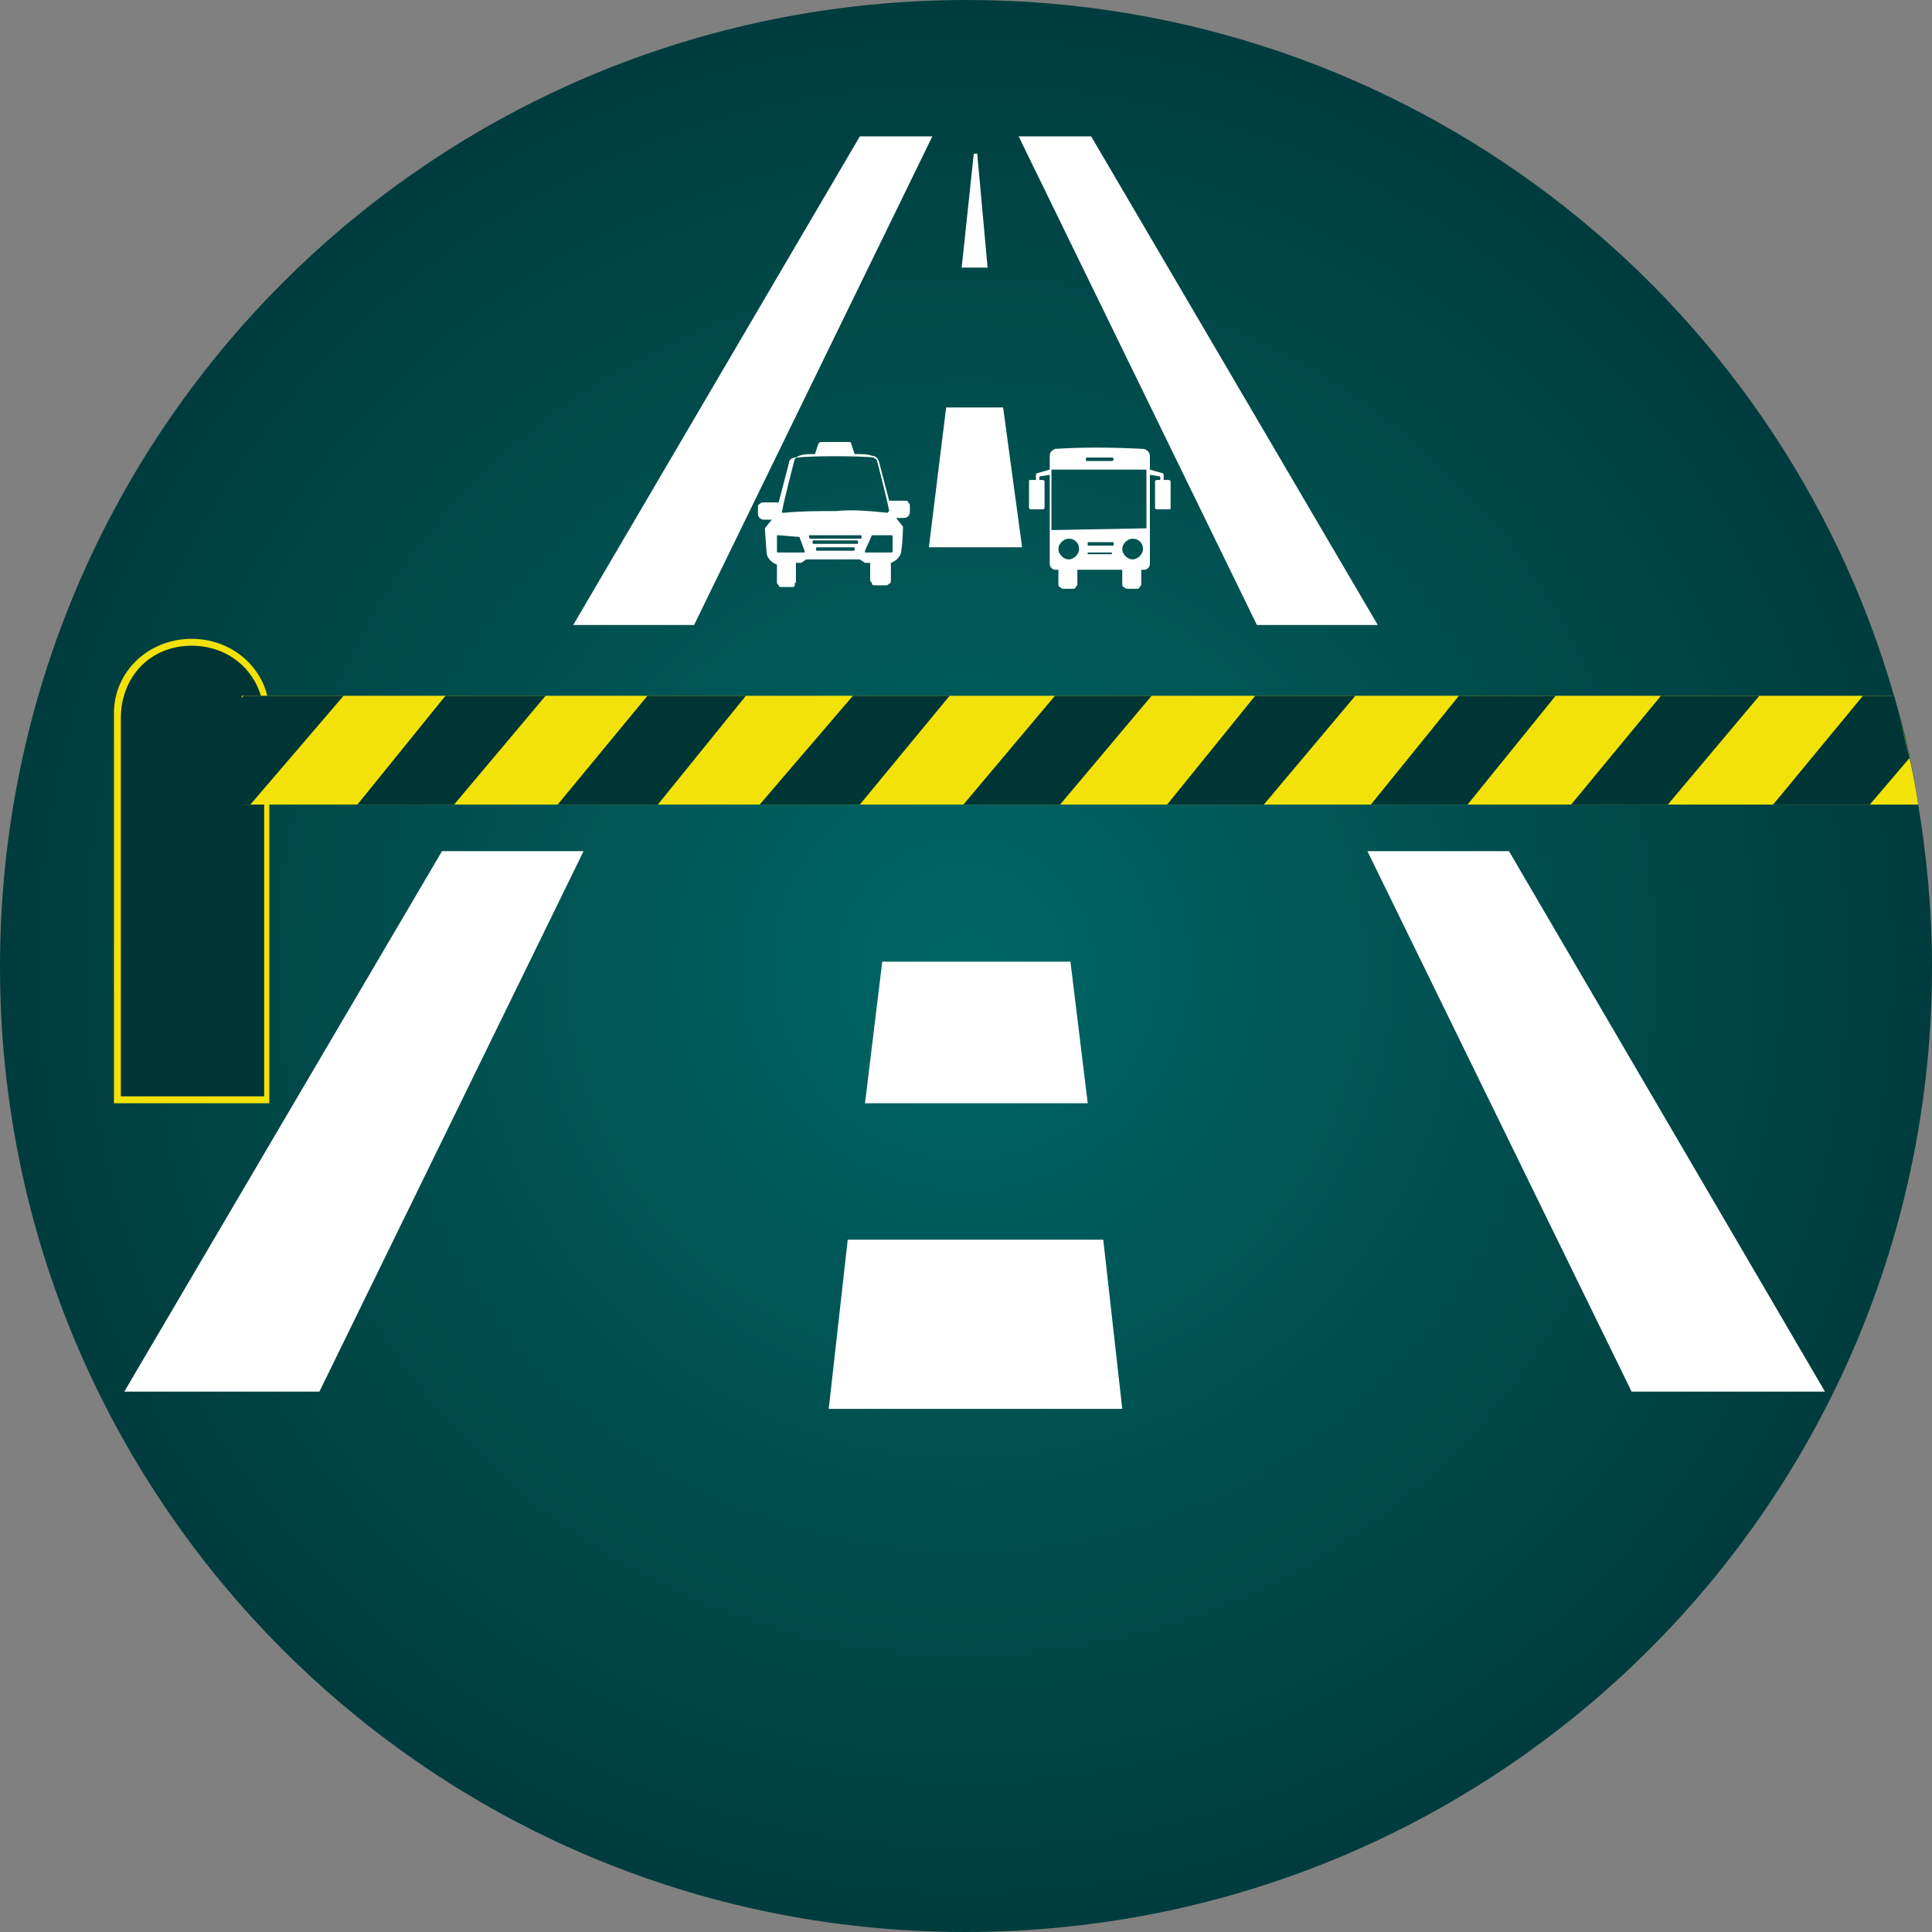
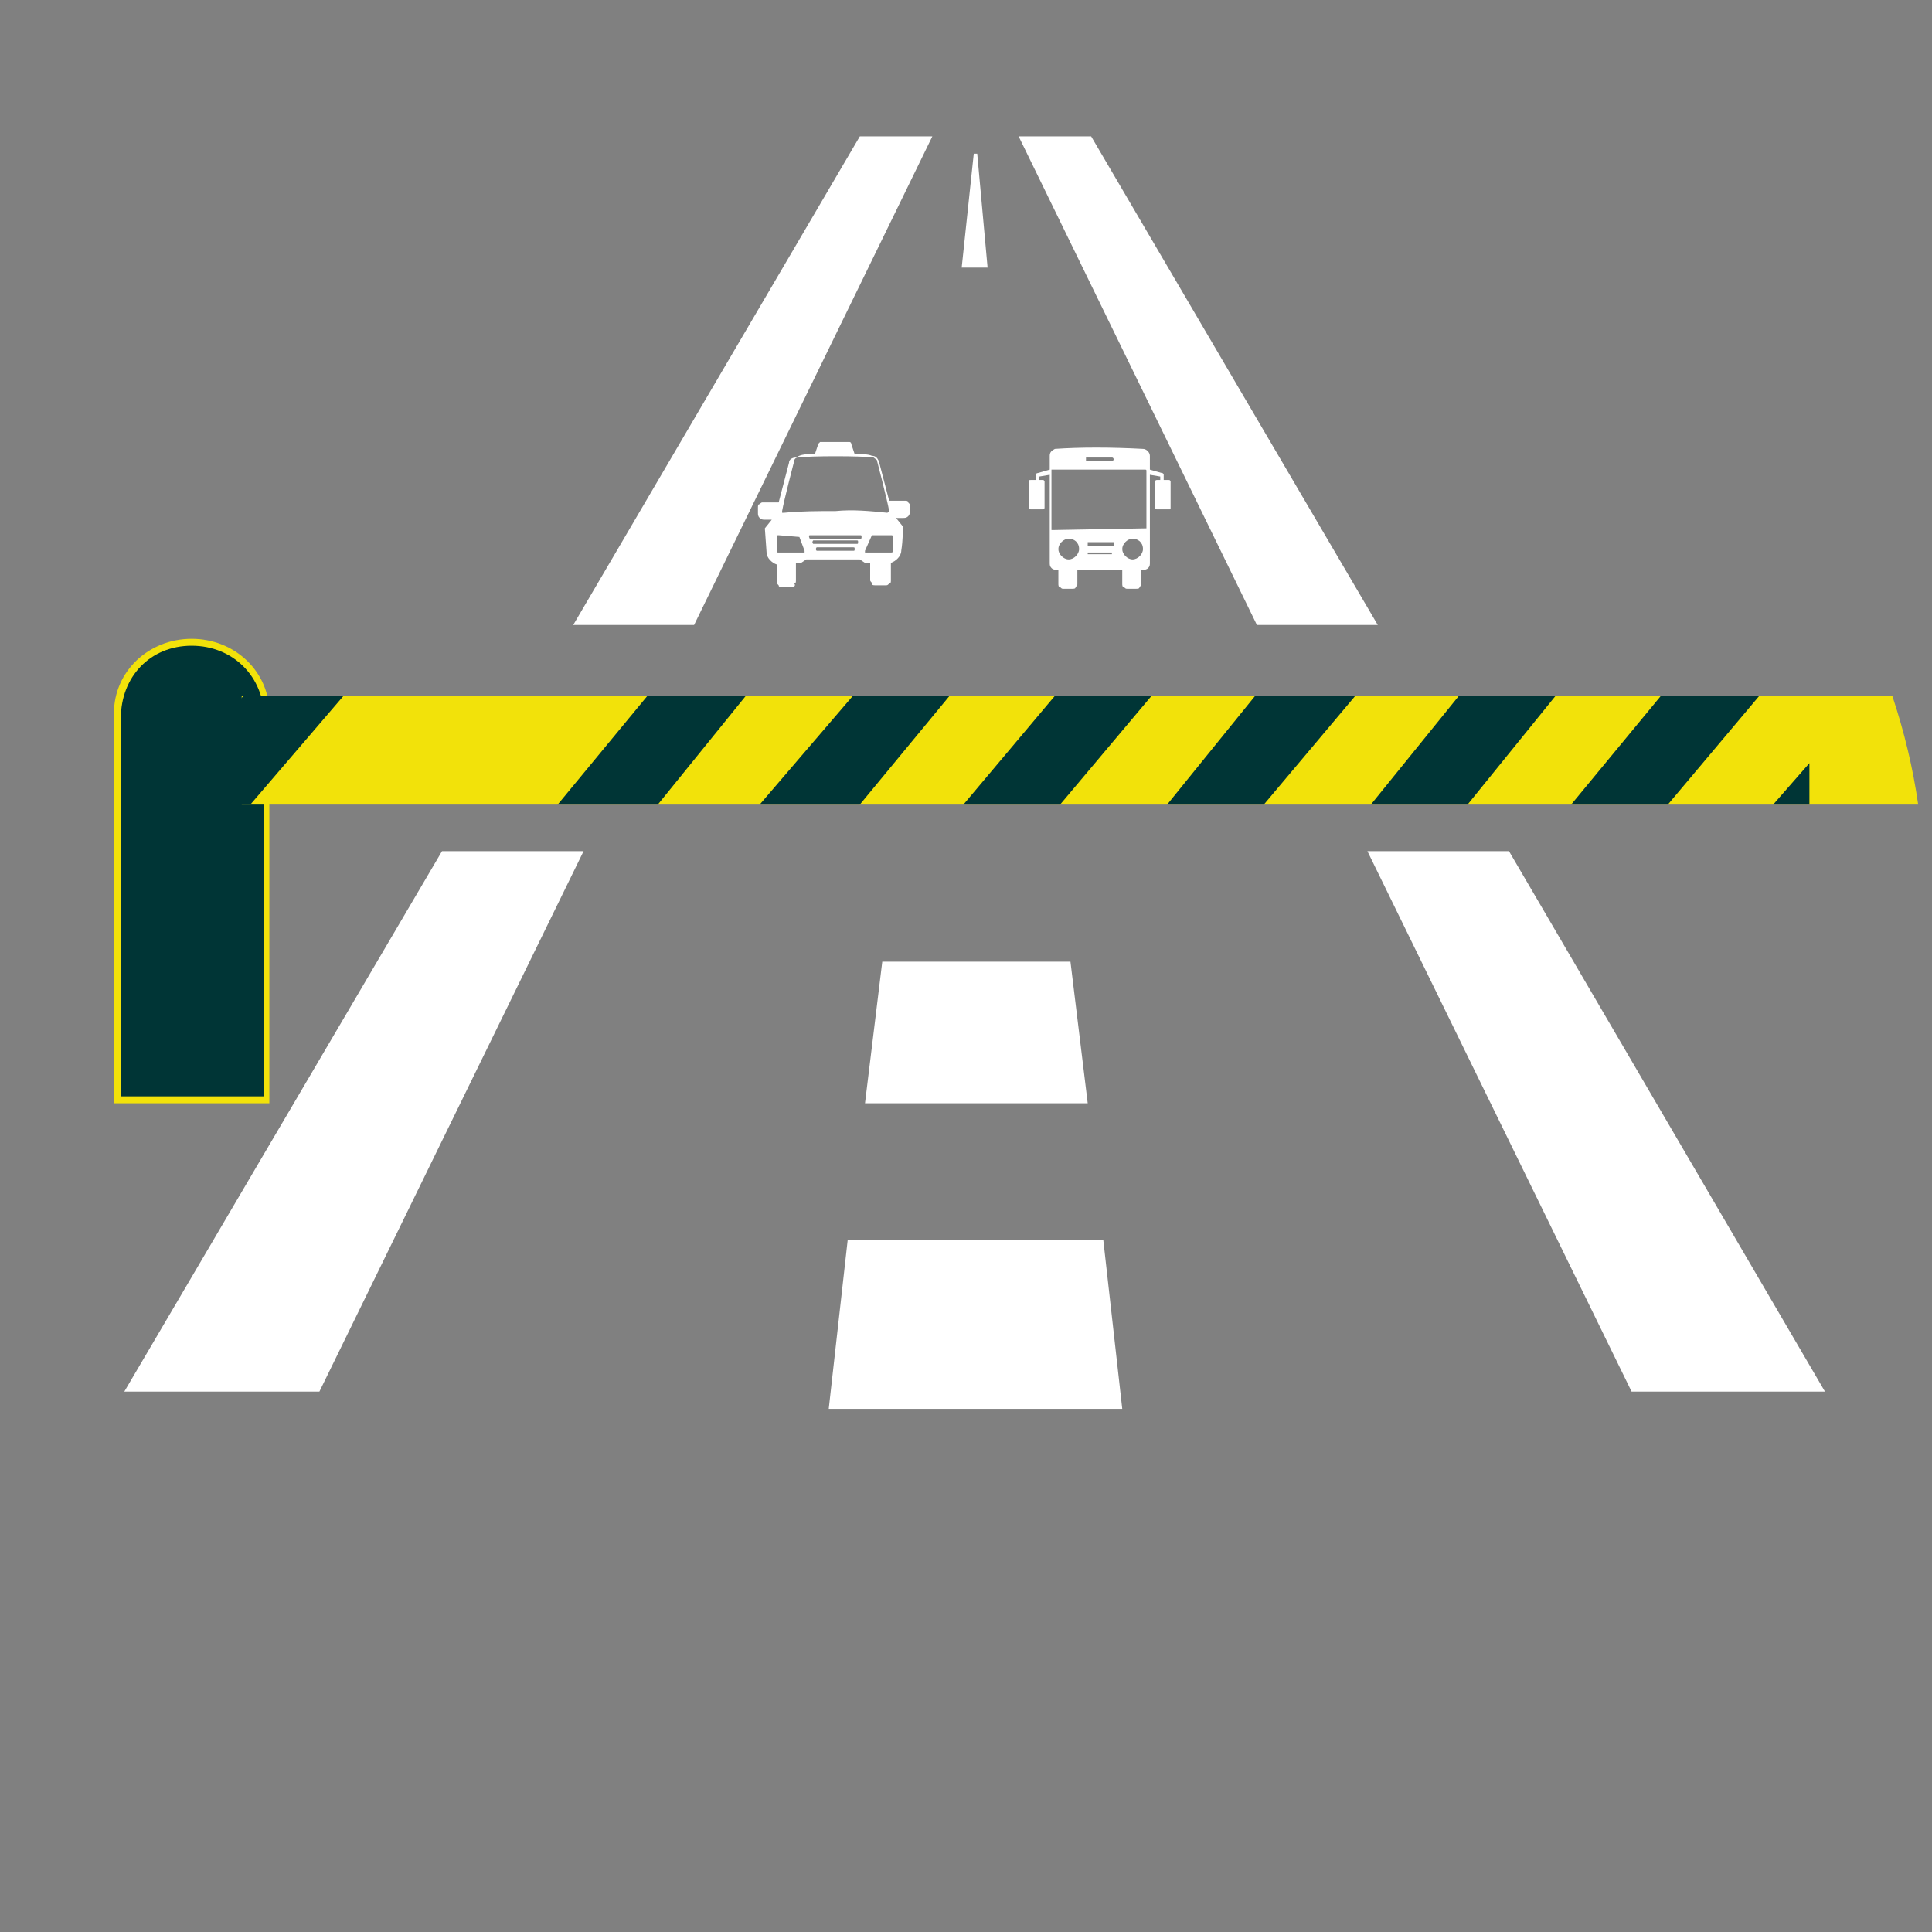
<svg xmlns="http://www.w3.org/2000/svg" version="1.1" id="Layer_1" x="0px" y="0px" viewBox="0 0 111.9 111.9" style="enable-background:new 0 0 111.9 111.9;" xml:space="preserve">
  <rect x="0" y="0" width="111.9" height="111.9" fill="#808080" stroke="none" />
  <style type="text/css">
	.st0{fill:url(#SVGID_1_);}
	.st1{fill:#F2E20A;}
	.st2{fill:#003536;}
	.st3{fill:#FFFFFF;}
	.st4{fill-rule:evenodd;clip-rule:evenodd;fill:#FFFFFF;}
</style>
  <radialGradient id="SVGID_1_" cx="55.95" cy="55.95" r="110.119" gradientUnits="userSpaceOnUse">
    <stop offset="0" style="stop-color:#006666" />
    <stop offset="0.591" style="stop-color:#003536" />
    <stop offset="1" style="stop-color:#003536" />
  </radialGradient>
-   <path class="st0" d="M111.9,56c0,30.9-25,55.9-56,55.9S0,86.8,0,56C0,25,25,0,56,0c25.5,0,47,17,53.7,40.3c0.6,2,1.1,4.1,1.4,6.3  C111.6,49.6,111.9,52.8,111.9,56z" />
  <path class="st1" d="M15.6,41.3L15.6,41.3c0-2.4-2-4.3-4.5-4.3s-4.5,1.9-4.5,4.3l0,0l0,0v22.6h9V41.3L15.6,41.3z" />
  <path class="st2" d="M15.3,41.6L15.3,41.6c0-2.4-1.8-4.2-4.2-4.2S7,39.2,7,41.6l0,0l0,0v21.9h8.3V41.6L15.3,41.6z" />
  <g>
    <polygon class="st3" points="56.6,8.9 56.4,8.9 55.7,15.5 57.2,15.5  " />
    <polygon class="st3" points="49.1,71.8 48,81.6 56.5,81.6 65,81.6 63.9,71.8  " />
    <polygon class="st3" points="50.1,63.9 63,63.9 62,55.7 51.1,55.7  " />
-     <polygon class="st3" points="59.2,31.7 58.1,23.6 54.8,23.6 53.8,31.7  " />
  </g>
  <path class="st1" d="M111.1,46.6H14v-6.3h95.6C110.3,42.4,110.8,44.5,111.1,46.6z" />
  <g>
    <polygon class="st3" points="54,7.9 49.8,7.9 33.2,36.2 40.2,36.2  " />
    <polygon class="st3" points="7.2,80.6 18.5,80.6 33.8,49.3 25.6,49.3  " />
    <polygon class="st3" points="94.5,80.6 105.7,80.6 87.4,49.3 79.2,49.3  " />
    <polygon class="st3" points="63.2,7.9 59,7.9 72.8,36.2 79.8,36.2  " />
  </g>
  <g>
    <polygon class="st2" points="72.7,40.3 67.6,46.6 73.2,46.6 78.5,40.3  " />
    <polygon class="st2" points="84.5,40.3 79.4,46.6 85,46.6 90.1,40.3  " />
    <polygon class="st2" points="61.1,40.3 55.8,46.6 61.4,46.6 66.7,40.3  " />
    <polygon class="st2" points="49.4,40.3 44,46.6 49.8,46.6 55,40.3  " />
    <polygon class="st2" points="37.5,40.3 32.3,46.6 38.1,46.6 43.2,40.3  " />
    <polygon class="st2" points="96.2,40.3 91,46.6 96.6,46.6 101.9,40.3  " />
-     <polygon class="st2" points="110.6,43.9 108.3,46.6 104.8,46.6 102.7,46.6 107.9,40.3 109.7,40.3  " />
    <polygon class="st2" points="104.8,44.2 102.7,46.6 104.8,46.6  " />
    <polygon class="st2" points="14.1,40.3 11.8,43 11.8,46.6 14.5,46.6 19.9,40.3  " />
-     <polygon class="st2" points="25.8,40.3 20.7,46.6 26.3,46.6 31.6,40.3  " />
  </g>
-   <path class="st4" d="M47.2,26.3l0.2-0.6c0,0,0.1-0.1,0.1-0.1h1.7c0,0,0.1,0,0.1,0.1l0.2,0.6c0.4,0,0.8,0,1,0.1  c0.2,0,0.3,0.1,0.4,0.3l0.6,2.3h0.9c0.1,0,0.2,0,0.2,0.1c0.1,0.1,0.1,0.1,0.1,0.2v0.3c0,0.1,0,0.2-0.1,0.3c-0.1,0.1-0.2,0.1-0.3,0.1  h-0.4l0.4,0.5l0,0l0,0l0,0l0,0c0,0,0,0.8-0.1,1.4c0,0.3-0.3,0.6-0.6,0.7v1c0,0.1,0,0.2-0.1,0.2c-0.1,0.1-0.1,0.1-0.2,0.1h-0.6  c-0.1,0-0.2,0-0.2-0.1s-0.1-0.1-0.1-0.2v-1h-0.2c0,0,0,0-0.1,0l-0.3-0.2h-3.1l-0.3,0.2c0,0,0,0-0.1,0h-0.2v1c0,0.1,0,0.2-0.1,0.2  C46.1,33.9,46,34,45.9,34h-0.6c-0.1,0-0.2,0-0.2-0.1c-0.1-0.1-0.1-0.1-0.1-0.2v-1c-0.3-0.1-0.6-0.4-0.6-0.7l-0.1-1.4l0,0l0,0l0,0  l0,0l0.4-0.5h-0.4c-0.1,0-0.2,0-0.3-0.1c-0.1-0.1-0.1-0.2-0.1-0.3v-0.3c0-0.1,0-0.2,0.1-0.2c0.1-0.1,0.1-0.1,0.2-0.1h0.9l0.6-2.3  c0-0.2,0.2-0.3,0.4-0.3C46.4,26.3,46.7,26.3,47.2,26.3L47.2,26.3z M50.5,31C50.5,31,50.4,31,50.5,31l-0.4,0.9c0,0,0,0.1,0,0.1  c0,0,0,0,0.1,0h1.4c0.1,0,0.1,0,0.1-0.1v-0.8c0-0.1,0-0.1-0.1-0.1H50.5z M46.3,31.1C46.3,31,46.3,31,46.3,31.1L45.1,31  c-0.1,0-0.1,0-0.1,0.1v0.8c0,0.1,0,0.1,0.1,0.1h1.4c0,0,0.1,0,0.1,0c0,0,0-0.1,0-0.1L46.3,31.1z M47.3,31.9h2.1c0.1,0,0.1,0,0.1-0.1  c0-0.1,0-0.1-0.1-0.1h-2.1C47.3,31.7,47.2,31.8,47.3,31.9C47.2,31.9,47.3,31.9,47.3,31.9z M47.1,31.5h2.5c0.1,0,0.1,0,0.1-0.1  c0-0.1,0-0.1-0.1-0.1h-2.5C47.1,31.3,47,31.4,47.1,31.5C47,31.5,47.1,31.5,47.1,31.5z M46.9,31.2h2.9c0.1,0,0.1,0,0.1-0.1  c0-0.1,0-0.1-0.1-0.1h-2.9C46.9,31,46.8,31,46.9,31.2C46.8,31.1,46.9,31.2,46.9,31.2z M51.4,29.7C51.4,29.7,51.5,29.7,51.4,29.7  c0.1-0.1,0.1-0.1,0.1-0.1c-0.1-0.6-0.7-2.9-0.7-2.9c0-0.1-0.1-0.1-0.2-0.2c-0.7-0.1-3.7-0.1-4.4,0c-0.1,0-0.2,0.1-0.2,0.2  c0,0-0.6,2.3-0.7,2.9c0,0,0,0.1,0,0.1c0,0,0.1,0,0.1,0c1-0.1,2-0.1,3-0.1C49.4,29.5,50.4,29.6,51.4,29.7L51.4,29.7z" />
+   <path class="st4" d="M47.2,26.3l0.2-0.6c0,0,0.1-0.1,0.1-0.1h1.7c0,0,0.1,0,0.1,0.1l0.2,0.6c0.4,0,0.8,0,1,0.1  c0.2,0,0.3,0.1,0.4,0.3l0.6,2.3h0.9c0.1,0,0.2,0,0.2,0.1c0.1,0.1,0.1,0.1,0.1,0.2v0.3c0,0.1,0,0.2-0.1,0.3c-0.1,0.1-0.2,0.1-0.3,0.1  h-0.4l0.4,0.5l0,0l0,0l0,0l0,0c0,0,0,0.8-0.1,1.4c0,0.3-0.3,0.6-0.6,0.7v1c0,0.1,0,0.2-0.1,0.2c-0.1,0.1-0.1,0.1-0.2,0.1h-0.6  c-0.1,0-0.2,0-0.2-0.1s-0.1-0.1-0.1-0.2v-1h-0.2c0,0,0,0-0.1,0l-0.3-0.2h-3.1l-0.3,0.2c0,0,0,0-0.1,0h-0.2v1c0,0.1,0,0.2-0.1,0.2  C46.1,33.9,46,34,45.9,34h-0.6c-0.1,0-0.2,0-0.2-0.1c-0.1-0.1-0.1-0.1-0.1-0.2v-1c-0.3-0.1-0.6-0.4-0.6-0.7l-0.1-1.4l0,0l0,0l0,0  l0,0l0.4-0.5h-0.4c-0.1,0-0.2,0-0.3-0.1c-0.1-0.1-0.1-0.2-0.1-0.3v-0.3c0-0.1,0-0.2,0.1-0.2c0.1-0.1,0.1-0.1,0.2-0.1h0.9l0.6-2.3  c0-0.2,0.2-0.3,0.4-0.3C46.4,26.3,46.7,26.3,47.2,26.3L47.2,26.3z M50.5,31C50.5,31,50.4,31,50.5,31l-0.4,0.9c0,0,0,0.1,0,0.1  c0,0,0,0,0.1,0h1.4c0.1,0,0.1,0,0.1-0.1v-0.8c0-0.1,0-0.1-0.1-0.1H50.5z M46.3,31.1L45.1,31  c-0.1,0-0.1,0-0.1,0.1v0.8c0,0.1,0,0.1,0.1,0.1h1.4c0,0,0.1,0,0.1,0c0,0,0-0.1,0-0.1L46.3,31.1z M47.3,31.9h2.1c0.1,0,0.1,0,0.1-0.1  c0-0.1,0-0.1-0.1-0.1h-2.1C47.3,31.7,47.2,31.8,47.3,31.9C47.2,31.9,47.3,31.9,47.3,31.9z M47.1,31.5h2.5c0.1,0,0.1,0,0.1-0.1  c0-0.1,0-0.1-0.1-0.1h-2.5C47.1,31.3,47,31.4,47.1,31.5C47,31.5,47.1,31.5,47.1,31.5z M46.9,31.2h2.9c0.1,0,0.1,0,0.1-0.1  c0-0.1,0-0.1-0.1-0.1h-2.9C46.9,31,46.8,31,46.9,31.2C46.8,31.1,46.9,31.2,46.9,31.2z M51.4,29.7C51.4,29.7,51.5,29.7,51.4,29.7  c0.1-0.1,0.1-0.1,0.1-0.1c-0.1-0.6-0.7-2.9-0.7-2.9c0-0.1-0.1-0.1-0.2-0.2c-0.7-0.1-3.7-0.1-4.4,0c-0.1,0-0.2,0.1-0.2,0.2  c0,0-0.6,2.3-0.7,2.9c0,0,0,0.1,0,0.1c0,0,0.1,0,0.1,0c1-0.1,2-0.1,3-0.1C49.4,29.5,50.4,29.6,51.4,29.7L51.4,29.7z" />
  <path class="st4" d="M60.8,26.4v0.8l-0.7,0.2c0,0-0.1,0-0.1,0.1l0,0.3h-0.3c-0.1,0-0.1,0-0.1,0.1v1.5c0,0,0,0.1,0.1,0.1h0.7  c0,0,0.1,0,0.1-0.1v-1.5c0,0,0-0.1-0.1-0.1h-0.2l0-0.2l0.6-0.1v3.4v1.7c0,0.1,0,0.2,0.1,0.3c0.1,0.1,0.2,0.1,0.3,0.1h0.1v0.8  c0,0.1,0,0.2,0.1,0.2c0.1,0.1,0.1,0.1,0.2,0.1h0.5c0.1,0,0.2,0,0.2-0.1c0.1-0.1,0.1-0.1,0.1-0.2v-0.8H65v0.8c0,0.1,0,0.2,0.1,0.2  c0.1,0.1,0.1,0.1,0.2,0.1h0.5c0.1,0,0.2,0,0.2-0.1c0.1-0.1,0.1-0.1,0.1-0.2v-0.8h0.1c0.1,0,0.2,0,0.3-0.1c0.1-0.1,0.1-0.2,0.1-0.3  v-5.1l0.6,0.1l0,0.2H67c0,0-0.1,0-0.1,0.1v1.5c0,0,0,0.1,0.1,0.1h0.7c0.1,0,0.1,0,0.1-0.1v-1.5c0,0,0-0.1-0.1-0.1h-0.3l0-0.3  c0,0,0-0.1-0.1-0.1l-0.7-0.2v-0.8c0-0.2-0.2-0.4-0.4-0.4c-1.9-0.1-3.6-0.1-5.1,0h0C60.9,26.1,60.8,26.2,60.8,26.4L60.8,26.4z   M61.9,31.2c-0.3,0-0.6,0.3-0.6,0.6c0,0.3,0.3,0.6,0.6,0.6c0.3,0,0.6-0.3,0.6-0.6C62.5,31.4,62.2,31.2,61.9,31.2z M65.6,31.2  c-0.3,0-0.6,0.3-0.6,0.6c0,0.3,0.3,0.6,0.6,0.6c0.3,0,0.6-0.3,0.6-0.6C66.2,31.4,65.9,31.2,65.6,31.2z M64.4,31.9  C64.4,31.9,64.5,31.9,64.4,31.9C64.5,31.9,64.5,31.9,64.4,31.9l0,0.2c0,0,0,0,0,0c0,0,0,0,0,0H63c0,0,0,0,0,0c0,0,0,0,0,0v-0.1  c0,0,0,0,0,0c0,0,0,0,0,0H64.4z M64.5,31.6C64.5,31.7,64.5,31.7,64.5,31.6l-1.5,0c0,0,0,0,0,0c0,0,0,0,0,0v-0.2c0,0,0,0,0,0h1.5  c0,0,0,0,0,0V31.6z M66.4,30.6C66.4,30.7,66.4,30.7,66.4,30.6l-5.4,0.1c0,0,0,0-0.1,0c0,0,0,0,0-0.1v-3.3c0,0,0,0,0-0.1  c0,0,0,0,0.1,0h5.3c0.1,0,0.1,0,0.1,0.1V30.6z M62.9,26.7h1.5c0,0,0.1,0,0.1-0.1c0,0,0-0.1-0.1-0.1h-1.5  C62.9,26.5,62.9,26.5,62.9,26.7C62.9,26.6,62.9,26.7,62.9,26.7z" />
</svg>